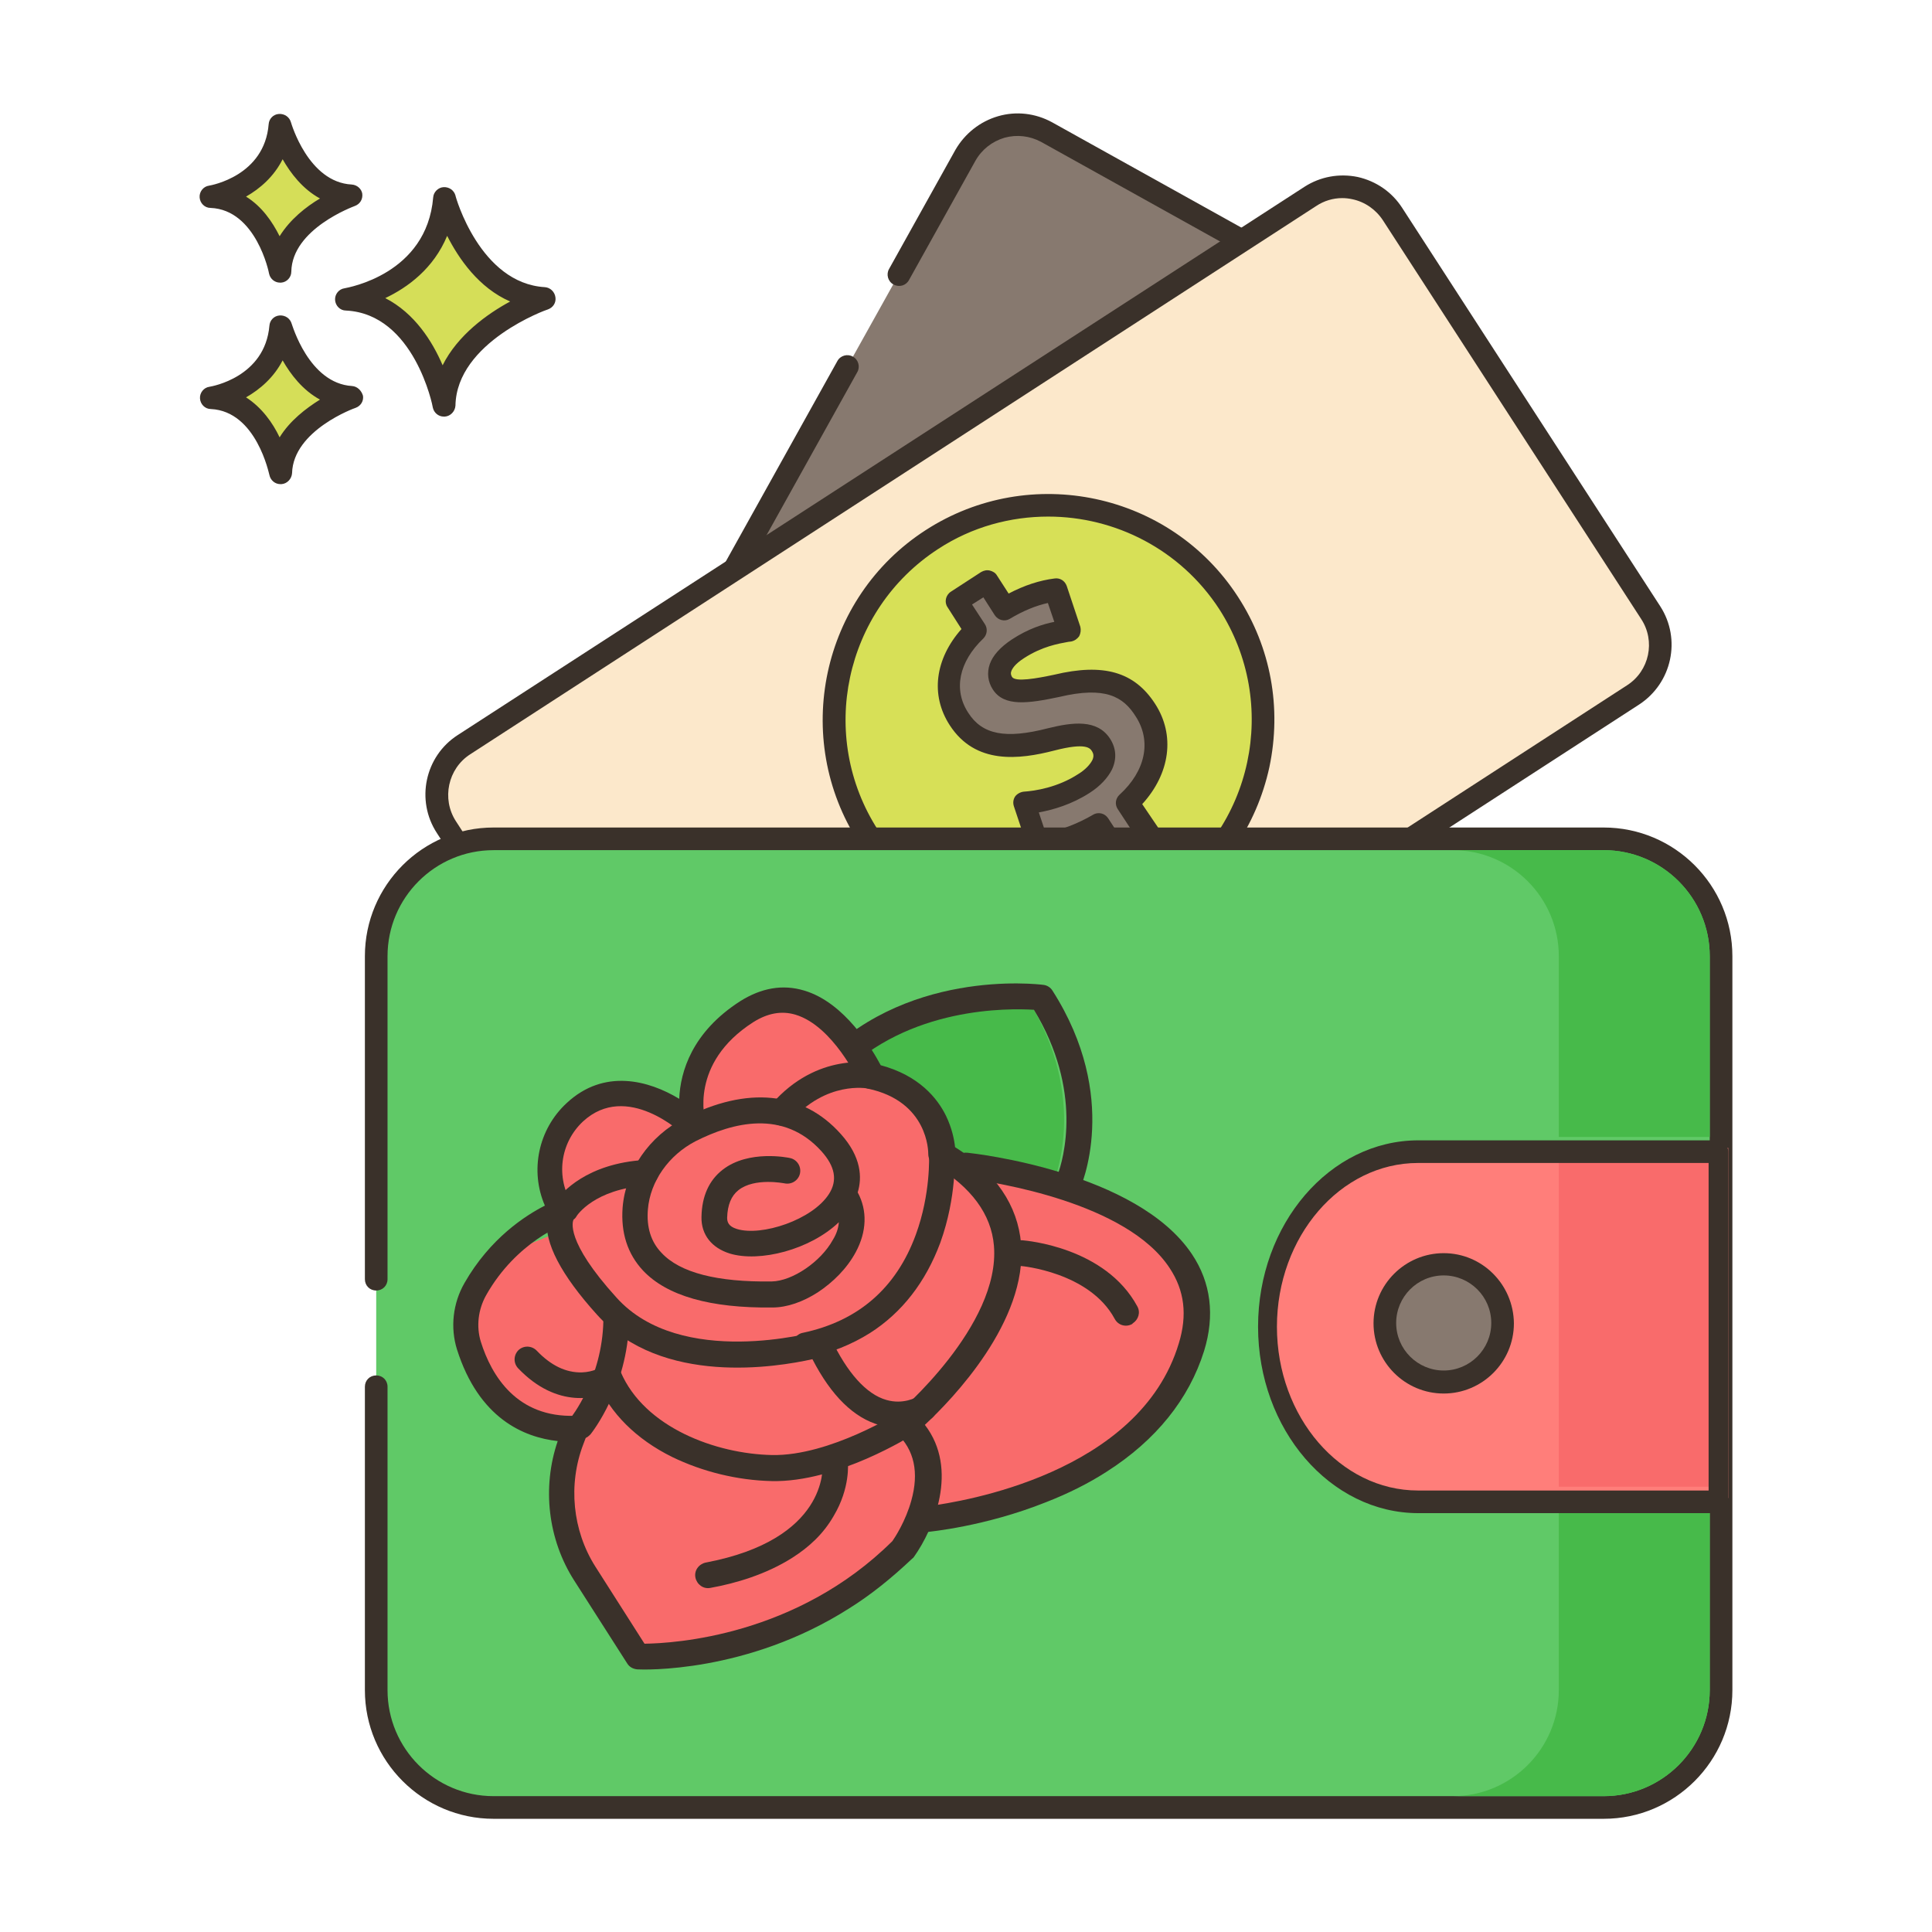
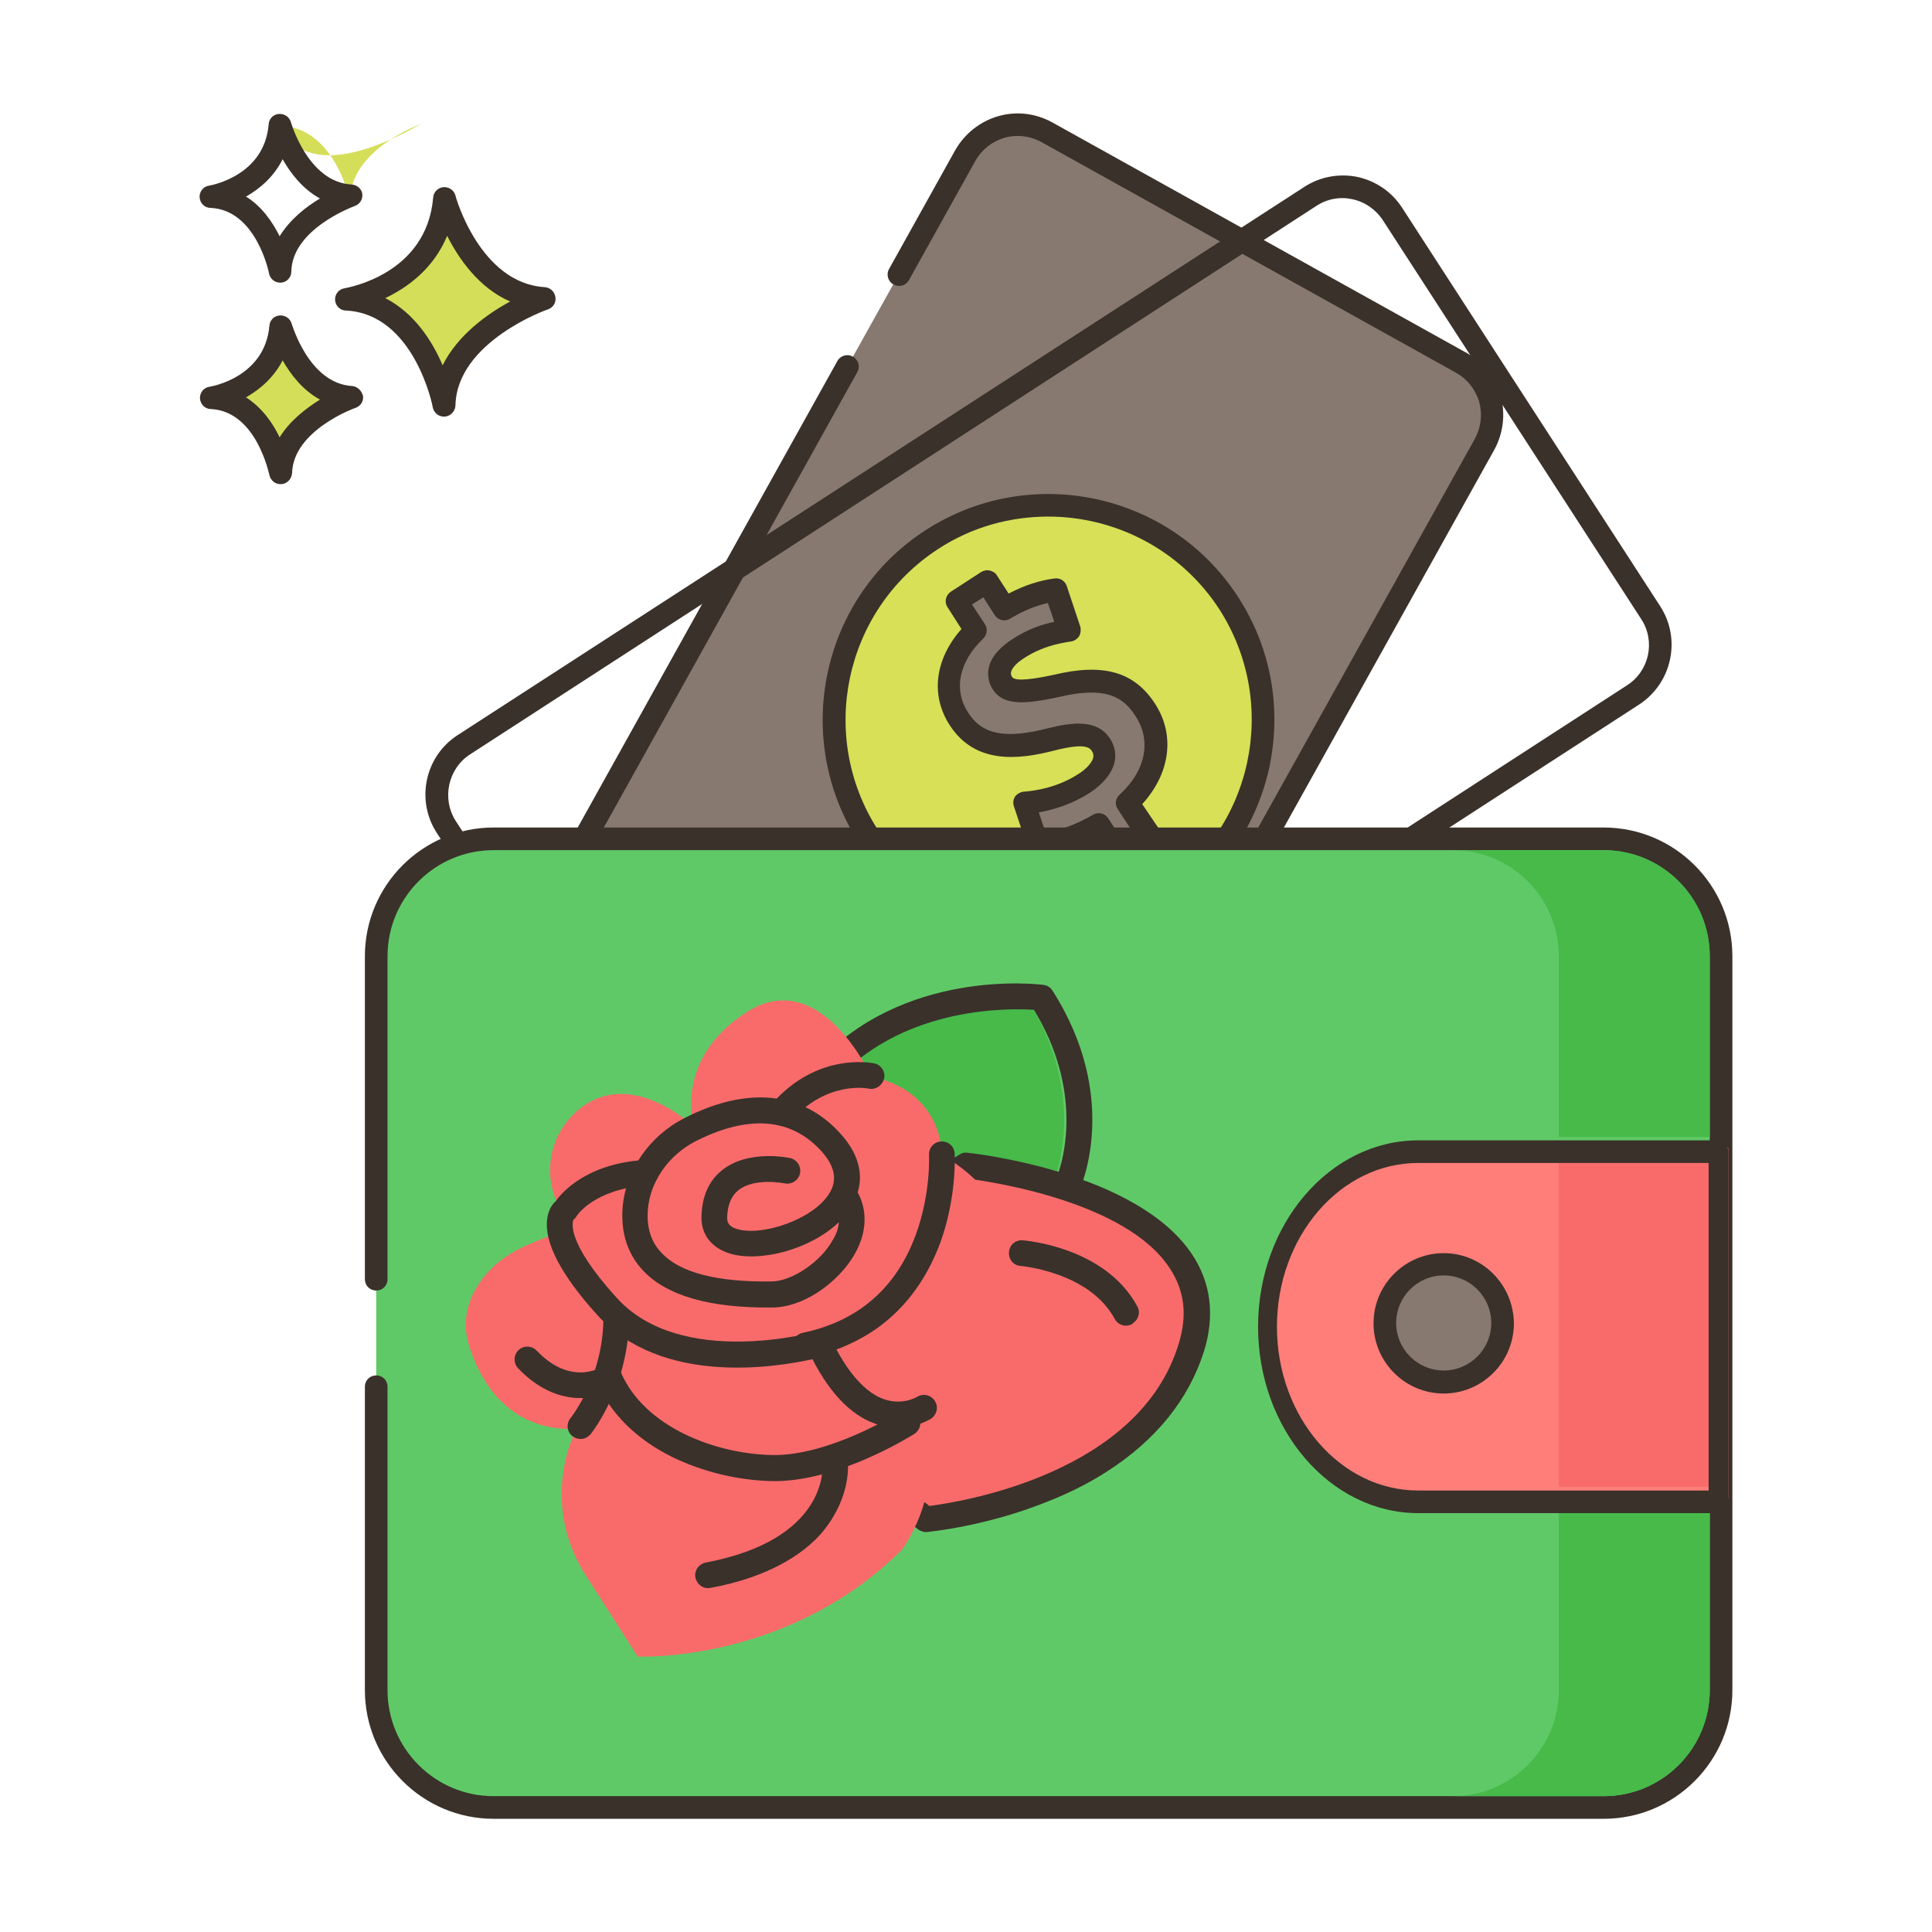
<svg xmlns="http://www.w3.org/2000/svg" version="1.1" id="Layer_1" x="0px" y="0px" viewBox="0 0 512 512" style="enable-background:new 0 0 512 512;" xml:space="preserve">
  <style type="text/css">
	.st0{fill:#D5DE58;}
	.st1{fill:#3A312A;}
	.st2{fill:#87796F;}
	.st3{fill:#FCE8CB;}
	.st4{fill:#D7E057;}
	.st5{fill:#60C967;}
	.st6{fill:#FF7E7A;}
	.st7{fill:#47BA4A;}
	.st8{fill:#F96B6B;}
</style>
  <path class="st0" d="M117.8,52.6c-1.9,23.1-26,26.8-26,26.8c20.7,1,25.8,28.1,25.8,28.1c0.4-19.4,26.6-28.4,26.6-28.4  C124.6,77.9,117.8,52.6,117.8,52.6z" />
  <path class="st1" d="M144.4,76.1c-17.2-1-23.7-24-23.7-24.3c-0.4-1.4-1.7-2.3-3.2-2.2c-1.4,0.1-2.6,1.3-2.7,2.7  c-1.7,20.4-22.6,23.9-23.5,24.1c-1.5,0.2-2.6,1.6-2.5,3.1c0.1,1.5,1.3,2.8,2.9,2.8c18.1,0.9,23,25.4,23,25.7  c0.3,1.4,1.5,2.4,2.9,2.4c0.1,0,0.2,0,0.3,0c1.5-0.1,2.7-1.4,2.8-2.9C121,90.6,145,82,145.2,82c1.4-0.5,2.2-1.8,2-3.2  C147,77.3,145.8,76.2,144.4,76.1L144.4,76.1z M117.3,96.8c-2.7-6.3-7.4-13.8-15.2-17.8c5.9-2.8,12.8-7.8,16.4-16.5  c3.1,6.1,8.4,13.8,16.7,17.4C129.1,83.2,121.3,88.8,117.3,96.8z" />
  <path class="st0" d="M74.4,86.6c-1.4,16.4-18.4,18.9-18.4,18.9c14.6,0.7,18.3,19.9,18.3,19.9c0.3-13.7,18.8-20.1,18.8-20.1  C79.2,104.5,74.4,86.6,74.4,86.6z" />
  <path class="st1" d="M93.3,102.3c-11.5-0.7-15.9-16.4-16-16.5c-0.4-1.4-1.7-2.3-3.2-2.2c-1.5,0.1-2.6,1.3-2.7,2.7  c-1.2,13.7-15.3,16.1-15.9,16.2c-1.5,0.2-2.6,1.6-2.5,3.1c0.1,1.5,1.3,2.8,2.9,2.8c12.1,0.6,15.4,17.3,15.5,17.5  c0.3,1.4,1.5,2.4,2.9,2.4c0.1,0,0.2,0,0.3,0c1.5-0.1,2.7-1.4,2.8-2.9c0.3-11.4,16.7-17.3,16.8-17.3c1.4-0.5,2.2-1.8,2-3.2  C95.8,103.5,94.7,102.4,93.3,102.3z M74.1,115.9c-1.8-3.8-4.7-7.9-8.9-10.6c3.7-2.1,7.4-5.3,9.7-9.8c2.1,3.7,5.3,7.9,9.9,10.4  C81.1,108.2,76.8,111.5,74.1,115.9z" />
-   <path class="st0" d="M74.3,33.3c-1.3,16.4-18.3,19-18.3,19c14.6,0.6,18.4,19.8,18.4,19.8c0.3-13.7,18.8-20.2,18.8-20.2  C79.2,51.2,74.3,33.3,74.3,33.3z" />
+   <path class="st0" d="M74.3,33.3c14.6,0.6,18.4,19.8,18.4,19.8c0.3-13.7,18.8-20.2,18.8-20.2  C79.2,51.2,74.3,33.3,74.3,33.3z" />
  <path class="st1" d="M93.2,48.9c-11.5-0.6-16-16.2-16.1-16.5c-0.4-1.4-1.7-2.3-3.2-2.2c-1.5,0.1-2.6,1.3-2.7,2.7  c-1.1,13.7-15.2,16.2-15.8,16.3c-1.5,0.2-2.6,1.6-2.5,3.1c0.1,1.5,1.3,2.8,2.9,2.8c12.1,0.5,15.5,17.2,15.5,17.4  c0.3,1.4,1.5,2.4,2.9,2.4c0.1,0,0.2,0,0.3,0c1.5-0.1,2.7-1.4,2.7-2.9c0.2-11.4,16.6-17.3,16.8-17.4c1.4-0.5,2.2-1.8,2-3.3  C95.8,50.1,94.7,49,93.2,48.9z M74.1,62.6c-1.9-3.8-4.7-7.9-8.9-10.5c3.7-2.1,7.4-5.3,9.7-9.9c2.1,3.7,5.3,7.9,9.9,10.4  C81.1,54.8,76.9,58.1,74.1,62.6z" />
  <path class="st2" d="M387.3,96.2L277.3,35c-7.6-4.2-17.2-1.5-21.5,6.1l-17.6,31.6l-13.6,24.4l-98.8,177.5  c-4.2,7.6-1.5,17.2,6.1,21.5l110,61.2c7.6,4.2,17.2,1.5,21.5-6.1l129.9-233.5C397.6,110.1,394.9,100.4,387.3,96.2z" />
  <path class="st1" d="M397.7,104.9c-1.4-4.8-4.5-8.8-8.9-11.3l-110-61.2c-4.4-2.4-9.5-3-14.3-1.6c-4.8,1.4-8.8,4.6-11.3,8.9  l-17.6,31.6c-0.8,1.4-0.3,3.3,1.2,4.1s3.3,0.3,4.1-1.2l17.6-31.6c1.7-3,4.4-5.1,7.7-6.1c3.3-0.9,6.7-0.5,9.7,1.1l110,61.2  c3,1.7,5.1,4.4,6.1,7.7c0.9,3.3,0.5,6.7-1.1,9.7L260.8,349.7c-1.7,3-4.4,5.1-7.7,6.1c-3.3,0.9-6.7,0.5-9.7-1.1l-110-61.2  c-6.2-3.4-8.4-11.2-5-17.4l98.8-177.5c0.8-1.4,0.3-3.3-1.2-4.1c-1.4-0.8-3.3-0.3-4.1,1.2l-98.8,177.5c-2.4,4.4-3,9.5-1.7,14.3  c1.4,4.8,4.6,8.8,8.9,11.3l110,61.2c2.8,1.6,6,2.4,9.1,2.4c1.7,0,3.5-0.2,5.2-0.7c4.8-1.4,8.8-4.5,11.3-8.9L396,119.2  C398.4,114.8,399,109.7,397.7,104.9L397.7,104.9z" />
-   <path class="st3" d="M437.5,162.3l-28.7-44.2l-11.7-18L369,56.7c-4.7-7.3-14.5-9.4-21.8-4.7L123,197.4c-7.3,4.7-9.4,14.5-4.7,21.8  l68.4,105.6c4.7,7.3,14.5,9.4,21.8,4.7l224.2-145.3C440.1,179.4,442.2,169.6,437.5,162.3L437.5,162.3z" />
  <path class="st1" d="M440,160.7l-40.3-62.2l-28.1-43.4c-2.7-4.2-6.9-7.1-11.8-8.2c-4.9-1-9.9-0.1-14.1,2.6L121.3,194.8  c-8.7,5.6-11.2,17.3-5.5,26l68.4,105.6c3.6,5.5,9.6,8.6,15.8,8.6c3.5,0,7-1,10.2-3l224.2-145.3C443.1,181,445.6,169.4,440,160.7z   M431.2,181.6L206.9,327c-5.9,3.8-13.9,2.1-17.7-3.8l-68.4-105.6c-3.8-5.9-2.1-13.9,3.8-17.7L348.8,54.6c2.1-1.4,4.5-2.1,6.9-2.1  c0.9,0,1.8,0.1,2.7,0.3c3.3,0.7,6.2,2.7,8.1,5.6l68.4,105.6C438.8,169.9,437.1,177.8,431.2,181.6L431.2,181.6z" />
  <ellipse transform="matrix(0.707 -0.707 0.707 0.707 -53.37 252.37)" class="st4" cx="278" cy="190.6" rx="56.9" ry="56.9" />
  <path class="st1" d="M328.1,158.2c-17.9-27.7-55.1-35.6-82.8-17.7c-27.7,17.9-35.6,55.1-17.7,82.8c11.4,17.7,30.7,27.3,50.3,27.3  c11.1,0,22.4-3.1,32.5-9.6c13.4-8.7,22.6-22.1,26-37.7C339.7,187.6,336.8,171.6,328.1,158.2L328.1,158.2z M307.2,235.9  c-24.9,16.1-58.3,9-74.5-15.9c-16.1-24.9-9-58.3,15.9-74.5c9-5.9,19.2-8.6,29.2-8.6c17.7,0,35,8.7,45.3,24.5  C339.2,186.4,332.1,219.8,307.2,235.9L307.2,235.9z" />
  <path class="st2" d="M303.6,188.1c-4.8-7.4-11.6-9.3-23.6-6.4c-8.6,1.9-12.6,2-14.4-0.7c-1.5-2.3-1.3-5.7,4.1-9.1  c5.9-3.8,10.9-4.4,13.6-4.9l-3.6-10.8c-3.5,0.4-8,1.7-13.6,5l-4.7-7.2l-8,5.2l5,7.8c-7.6,7.4-9,16.3-4.4,23.5  c5.1,7.9,13.8,8.1,24.4,5.4c7.4-1.9,11.3-1.6,13.3,1.5c2.1,3.3,0.1,7.1-4.6,10.2c-5.3,3.4-11.2,4.9-15.9,5.2l3.7,11.1  c4.3-0.2,10.5-2.2,16.2-5.5l5,7.8l8-5.2l-5.4-8.3C307.2,205,308.3,195.4,303.6,188.1L303.6,188.1z" />
  <path class="st1" d="M302.7,213.1c7.4-8.1,8.8-18.3,3.4-26.6c-5.5-8.5-13.7-10.8-26.7-7.7c-4.7,1-10.3,2-11.2,0.6  c-0.3-0.5-0.4-1-0.2-1.5c0.2-0.6,0.9-1.9,3.4-3.5c4.8-3.1,9-3.8,11.7-4.3l0.8-0.1c0.9-0.2,1.6-0.7,2.1-1.4c0.4-0.8,0.5-1.7,0.3-2.5  l-3.6-10.8c-0.5-1.4-1.8-2.2-3.2-2c-4,0.5-8,1.8-12.2,4l-3.1-4.8c-0.4-0.7-1.1-1.1-1.9-1.3c-0.8-0.2-1.6,0-2.3,0.4l-8,5.2  c-1.4,0.9-1.8,2.8-0.9,4.1l3.7,5.8c-7,7.9-8.3,17.5-3.1,25.5c6.8,10.5,18.4,9.1,27.7,6.7c8.5-2.2,9.5-0.6,10,0.2  c0.3,0.5,0.6,1.2,0.1,2.3c-0.6,1.2-1.9,2.6-3.7,3.7c-5.5,3.6-11.5,4.5-14.5,4.7c-0.9,0.1-1.8,0.6-2.3,1.3c-0.5,0.8-0.6,1.7-0.3,2.6  l3.7,11.1c0.4,1.3,1.7,2.1,3,2c4.3-0.2,9.9-1.9,15-4.5l3.5,5.4c0.4,0.7,1.1,1.1,1.9,1.3c0.2,0,0.4,0.1,0.6,0.1  c0.6,0,1.1-0.2,1.6-0.5l8-5.2c1.4-0.9,1.8-2.8,0.9-4.1L302.7,213.1z M297.1,222.1l-3.4-5.2c-0.6-0.9-1.5-1.4-2.5-1.4  c-0.5,0-1,0.1-1.5,0.4c-4.1,2.4-8.8,4.2-12.6,4.8l-1.8-5.4c3.8-0.7,8.7-2.1,13.5-5.2c2.8-1.8,4.8-4,5.9-6.2c1.3-2.8,1.1-5.6-0.5-8.1  c-3.4-5.3-10-4.4-16.5-2.8c-11.2,2.9-17.4,1.7-21.1-4.1c-4-6.1-2.5-13.5,4-19.7c1-1,1.2-2.6,0.4-3.8l-3.4-5.2l3-1.9l3,4.7  c0.9,1.4,2.7,1.8,4,1c3.5-2.1,6.9-3.5,10.1-4.2l1.7,5c-3,0.6-6.9,1.8-11.3,4.7c-3,2-5,4.2-5.8,6.5c-0.8,2.3-0.5,4.7,0.8,6.7  c3,4.7,9.5,3.7,17.6,2c12.2-2.9,17-0.1,20.3,5.2c4.2,6.5,2.6,14.4-4.3,20.7c-1.1,1-1.3,2.6-0.5,3.8l3.8,5.8L297.1,222.1z" />
  <path class="st5" d="M425,222.3H130.8c-17.2,0-31.1,13.9-31.1,31.1v194.5c0,17.2,13.9,31.1,31.1,31.1H425  c17.2,0,31.1-13.9,31.1-31.1V253.4C456.1,236.2,442.1,222.3,425,222.3z" />
  <path class="st1" d="M425,219.3H130.8c-18.8,0-34.1,15.3-34.1,34.1V339c0,1.7,1.3,3,3,3s3-1.3,3-3v-85.6c0-15.5,12.6-28.1,28.1-28.1  H425c15.5,0,28.1,12.6,28.1,28.1v194.5c0,15.5-12.6,28.1-28.1,28.1H130.8c-15.5,0-28.1-12.6-28.1-28.1v-80.4c0-1.7-1.3-3-3-3  s-3,1.3-3,3v80.4c0,18.8,15.3,34.1,34.1,34.1H425c18.8,0,34.1-15.3,34.1-34.1V253.4C459.1,234.6,443.8,219.3,425,219.3L425,219.3z" />
  <path class="st6" d="M375.7,304.2c-22.8,0-41.3,20.8-41.3,46.4s18.5,46.4,41.3,46.4H458v-92.8L375.7,304.2L375.7,304.2z" />
  <path class="st2" d="M382.6,335.1c-8.6,0-15.6,7-15.6,15.6s7,15.6,15.6,15.6s15.6-7,15.6-15.6S391.2,335.1,382.6,335.1z" />
  <path class="st1" d="M382.6,332.1c-10.2,0-18.6,8.3-18.6,18.6c0,10.2,8.3,18.6,18.6,18.6c10.2,0,18.6-8.3,18.6-18.6  C401.1,340.4,392.8,332.1,382.6,332.1z M382.6,363.2c-6.9,0-12.6-5.6-12.6-12.6c0-6.9,5.6-12.6,12.6-12.6c6.9,0,12.6,5.6,12.6,12.6  S389.5,363.2,382.6,363.2z" />
  <path class="st7" d="M425,225.3h-40c15.5,0,28.1,12.6,28.1,28.1v47.9h40v-47.9C453.1,237.9,440.5,225.3,425,225.3z" />
  <path class="st7" d="M413.1,400v47.9c0,15.5-12.6,28.1-28.1,28.1h40c15.5,0,28.1-12.6,28.1-28.1V400L413.1,400z" />
  <path class="st8" d="M413.1,307.2h40V394h-40V307.2z" />
  <path class="st7" d="M247.8,328.8l-33.5-44c22.2-25,57.7-20.5,57.7-20.5c17.3,27.1,6.9,49.8,6.9,49.8L247.8,328.8z" />
  <path class="st1" d="M284.8,317c-0.1,0.1-0.2,0.1-0.4,0.2l-31.1,14.7c-1.5,0.7-3.2,0.3-4.2-1l-33.5-44c-1-1.3-0.9-3.1,0.2-4.3  c23.1-26.1,59.2-21.8,60.7-21.6c1,0.1,1.9,0.7,2.4,1.5c18.1,28.3,7.6,52,7.1,53C285.8,316.1,285.3,316.7,284.8,317L284.8,317z   M274,267.6c-6.7-0.4-33.2-0.9-51.3,17.5l30.1,39.5l27.4-13C281.9,307.1,287,289,274,267.6L274,267.6z" />
  <path class="st8" d="M255.1,308.9c0,0,72,7.6,59.7,48.1s-70.4,45.6-70.4,45.6C178.5,352.8,255.1,308.9,255.1,308.9z" />
  <path class="st1" d="M293.3,390c-4.8,3.1-10.2,5.8-16.1,8.1c-16.3,6.5-30.9,7.8-31.5,7.9c-0.8,0.1-1.7-0.2-2.4-0.7  c-19.7-14.8-29.1-30.8-28-47.5c1.9-30.2,37.6-51,39.1-51.9c0.6-0.4,1.3-0.5,2.1-0.4c1.8,0.2,44.8,5,59.4,26.9  c5,7.5,6.1,16.2,3.2,25.6C315.1,370.8,306.3,381.7,293.3,390L293.3,390z M256.8,312.4c-5.5,3.4-33.2,21.8-34.8,45.9  c-0.9,14,7.3,27.7,24.3,40.8c8.4-1.1,55.7-8.5,66.1-43.1c2.3-7.5,1.5-14-2.4-19.9C298.6,318.6,263.5,313.3,256.8,312.4L256.8,312.4z   M245.4,402.6L245.4,402.6L245.4,402.6z" />
  <path class="st8" d="M240,377.4c13.8,13-0.9,33.2-0.9,33.2C208.8,440.9,169,439,169,439l-14-21.9c-6.7-10.6-8-23.7-3.5-35.5l1.1-2.9  c-18.1,0.6-25.5-13.1-28.3-22.1c-1.6-5-0.9-10.4,1.7-14.9c9-15.8,28.3-12.2,23-20.5s-4-19.5,3.4-26.3c14.1-13.1,31.5,3.7,31.5,3.7  s-5.6-17.9,14-30.4c19.6-12.5,33,17.1,33,17.1c19.2,4.1,18.7,20.7,18.7,20.7C293.8,332.2,240,377.4,240,377.4L240,377.4z" />
  <g>
-     <path class="st1" d="M225.1,426.2c-27.1,17.3-54.8,16.3-56.2,16.2c-1.1-0.1-2.1-0.6-2.7-1.6l-14-21.9c-7-10.9-8.6-24.7-4.4-37   c-9-1-20.9-6-26.7-24.3c-1.8-5.8-1.1-12.2,2-17.6c6.8-11.9,16.2-17.9,21.3-20.5c-4-9.2-1.8-20.2,5.8-27.2c9.9-9.2,21.7-6,29.8-1.1   c0.3-7.2,3.4-17.7,16.2-25.9c5.6-3.5,11.2-4.5,16.9-2.8c10.8,3.2,18,15.5,20.3,19.8c10.1,2.7,15,8.7,17.3,13.4   c1.6,3.3,2.2,6.4,2.4,8.3c10.8,6.8,16.6,15.4,17.5,25.6c1.7,20.6-18.2,41.2-25.5,48c9.1,11.8,2.3,27.7-2.9,35   c-0.1,0.1-0.2,0.3-0.4,0.4C236.2,418.3,230.7,422.7,225.1,426.2L225.1,426.2z M236.5,408.4c0.7-1,3.5-5.3,5-10.7   c2.1-7.5,0.8-13.5-3.9-17.9c-0.7-0.7-1.1-1.6-1.1-2.6c0-1,0.5-1.9,1.2-2.5c0.3-0.2,27.5-23.4,25.7-44.6c-0.7-8.3-6-15.5-15.7-21.3   c-1.1-0.6-1.7-1.8-1.7-3c0-0.6,0-13.9-16-17.3c-1.1-0.2-1.9-0.9-2.4-1.9c-0.1-0.1-6.8-14.7-16.8-17.7c-3.7-1.1-7.4-0.4-11.2,2   c-17,10.9-12.8,25.9-12.6,26.5c0.5,1.5-0.1,3.1-1.4,3.9c0,0,0,0,0,0c-1.3,0.8-3,0.6-4.2-0.4c-0.6-0.6-15.3-14.4-26.9-3.7   c-6.1,5.7-7.3,14.9-2.8,22c0.6,0.9,0.7,2,0.3,3c-0.3,1-1.1,1.8-2.1,2.1c-0.1,0-13,4.6-21.1,19c-2.1,3.8-2.6,8.2-1.4,12.2   c2.9,9.3,9.7,20.2,25,19.7c1.1,0,2.2,0.5,2.9,1.4c0.7,0.9,0.8,2.1,0.4,3.2l-1.1,2.9c-4.1,10.7-2.9,22.9,3.2,32.5l13,20.4   C178.7,435.5,211.1,433.6,236.5,408.4L236.5,408.4z" />
    <path class="st1" d="M216.7,342.5c-3.9,2.5-8.1,4-12,4c-16.5,0.2-28-3.1-34.3-9.8c-4.1-4.4-5.9-10-5.4-16.7   c0.8-9.8,7-18.9,16.4-23.7c16.6-8.5,31.3-7.1,41.4,4.2c5.5,6.1,5.7,11.6,4.5,15.5c2.6,4.8,2.4,10.4-0.5,15.8   C224.5,336.1,220.8,339.8,216.7,342.5L216.7,342.5z M222.3,323.9c-7.6,7.3-21,10.7-28.9,8.3c-4.8-1.5-7.6-5-7.5-9.7   c0.1-5.5,2-9.7,5.6-12.5c6.9-5.4,17.5-3.2,17.9-3.1c1.8,0.4,3,2.2,2.6,4.1c-0.4,1.8-2.2,3-4.1,2.6c-0.1,0-7.9-1.6-12.2,1.8   c-1.9,1.5-2.9,3.9-3,7.3c0,1.1,0.3,2.3,2.6,3c6.5,2,20-2.4,24.4-9.3c2.3-3.6,1.6-7.3-2-11.3c-10.1-11.2-23.6-7.6-33.3-2.7   c-7.2,3.7-12.1,10.7-12.7,18.1c-0.4,4.7,0.8,8.6,3.6,11.5c4.9,5.3,14.8,7.8,29.2,7.6c5.5-0.1,13-5.2,16.2-11   C221.7,327,222.2,325.4,222.3,323.9L222.3,323.9z" />
    <path class="st1" d="M242.3,380c-0.8,0.5-20.4,12.9-37.8,12.5c-9.1-0.2-18.4-2.5-26.4-6.4c-9.5-4.7-16.4-11.6-19.9-19.8   c-0.7-1.7,0.1-3.7,1.8-4.5c1.7-0.7,3.7,0.1,4.5,1.8c6.3,14.7,25.2,21.7,40.1,22c15.3,0.3,33.7-11.3,34-11.5c1.6-1,3.7-0.5,4.7,1   C244.4,376.9,243.9,379,242.3,380L242.3,380z" />
    <path class="st1" d="M155.7,380.8c-1.2,0.8-2.8,0.7-4-0.2c-1.5-1.2-1.7-3.3-0.5-4.8c0.1-0.1,8.4-10.5,8.7-25.8   c0-1.9,1.6-3.4,3.5-3.3c1.9,0,3.4,1.6,3.3,3.5c-0.4,17.5-9.8,29.4-10.2,29.9C156.3,380.3,156,380.6,155.7,380.8L155.7,380.8z" />
    <path class="st1" d="M246.7,376c-0.7,0.4-6.2,3.7-13.5,1.7c-6.9-1.9-12.9-7.8-17.9-17.5c-9.4,2.1-39.9,7.2-57-11.7   c-9.7-10.7-14.1-19.3-13.3-25.4c0.3-2.6,1.5-4.1,2.3-4.8c1.5-2.2,8.2-10,23.6-10.9c1.9-0.1,3.5,1.3,3.6,3.2   c0.1,1.9-1.3,3.5-3.2,3.6c-13.8,0.9-18.4,7.9-18.5,8.1c-0.2,0.4-0.5,0.7-0.8,0.9c-0.2,0.4-2.4,5.5,11.4,20.7   c17,18.9,52.5,9.1,52.8,9c1.6-0.5,3.3,0.3,4,1.8c4.3,9.1,9.4,14.8,14.7,16.3c4.5,1.3,7.9-0.7,8.1-0.8l0,0c1.6-1,3.6-0.6,4.7,1   C248.8,372.8,248.3,374.9,246.7,376C246.8,376,246.7,376,246.7,376L246.7,376z M151.7,323.4L151.7,323.4   C151.7,323.4,151.7,323.4,151.7,323.4z M151.7,323.4L151.7,323.4C151.8,323.4,151.7,323.4,151.7,323.4z M151.8,323.4L151.8,323.4   C151.8,323.4,151.8,323.4,151.8,323.4z M151.8,323.4L151.8,323.4C151.8,323.4,151.8,323.4,151.8,323.4z" />
    <path class="st1" d="M230.5,353.3c-4.8,3-10.2,5.2-16.3,6.5c-1.8,0.4-3.7-0.8-4-2.6c-0.4-1.8,0.8-3.7,2.6-4   c14.6-3.1,24.7-11.8,29.9-26c4-10.9,3.5-21,3.5-21.1c-0.1-1.9,1.3-3.5,3.2-3.6c1.9-0.1,3.5,1.3,3.6,3.2c0,0.5,0.6,11.4-3.8,23.6   C245.3,339.8,239,347.9,230.5,353.3L230.5,353.3z" />
    <path class="st1" d="M230.2,288.5c-0.5-0.1-11.2-2.1-20.6,8.6c-1.2,1.4-3.4,1.6-4.8,0.3c-1.4-1.2-1.6-3.4-0.3-4.8   c12.1-13.9,26.6-10.9,27.2-10.8c1.8,0.4,3,2.2,2.6,4c-0.2,0.9-0.8,1.7-1.5,2.2C232,288.5,231.1,288.7,230.2,288.5z" />
    <path class="st1" d="M210,412.8c-6.9,4.4-15,6.8-21.7,8c-1.9,0.4-3.6-0.9-4-2.7c-0.4-1.9,0.9-3.6,2.7-4c32.3-6.1,31-25.1,31-26   c-0.2-1.9,1.2-3.5,3-3.7c1.9-0.2,3.6,1.2,3.7,3c0,0.3,0.7,6.9-3.8,14.4C218.2,406.5,214.4,410,210,412.8L210,412.8z" />
    <path class="st1" d="M300,350.9c-1.7,0.9-3.7,0.3-4.6-1.4c-6.7-12.4-24.7-14-24.9-14c-1.9-0.1-3.3-1.8-3.1-3.7   c0.1-1.9,1.8-3.3,3.7-3.1c0.9,0.1,21.8,1.8,30.3,17.5c0.9,1.6,0.3,3.5-1.2,4.5C300.1,350.8,300.1,350.8,300,350.9z" />
    <path class="st1" d="M163,368c-4.6,2.9-15.4,5.4-25.7-5.4c-1.3-1.4-1.2-3.5,0.1-4.8c1.4-1.3,3.5-1.2,4.8,0.1c3.8,4,7.8,5.9,12,5.8   c3.1-0.1,5.1-1.4,5.2-1.5l0,0c1.6-1,3.6-0.6,4.7,1c1.1,1.6,0.6,3.7-0.9,4.7C163.2,367.9,163.1,367.9,163,368L163,368z" />
  </g>
  <path class="st1" d="M455.4,302.2h-79.5c-23.5,0-42.5,22.2-42.5,49.4c0,27.2,19.1,49.4,42.5,49.4h79.5c1.4,0,2.6-1.3,2.6-3v-92.8  C458,303.6,456.8,302.2,455.4,302.2L455.4,302.2z M452.8,395h-77c-20.6,0-37.4-19.5-37.4-43.4c0-23.9,16.8-43.4,37.4-43.4h77  L452.8,395z" />
</svg>